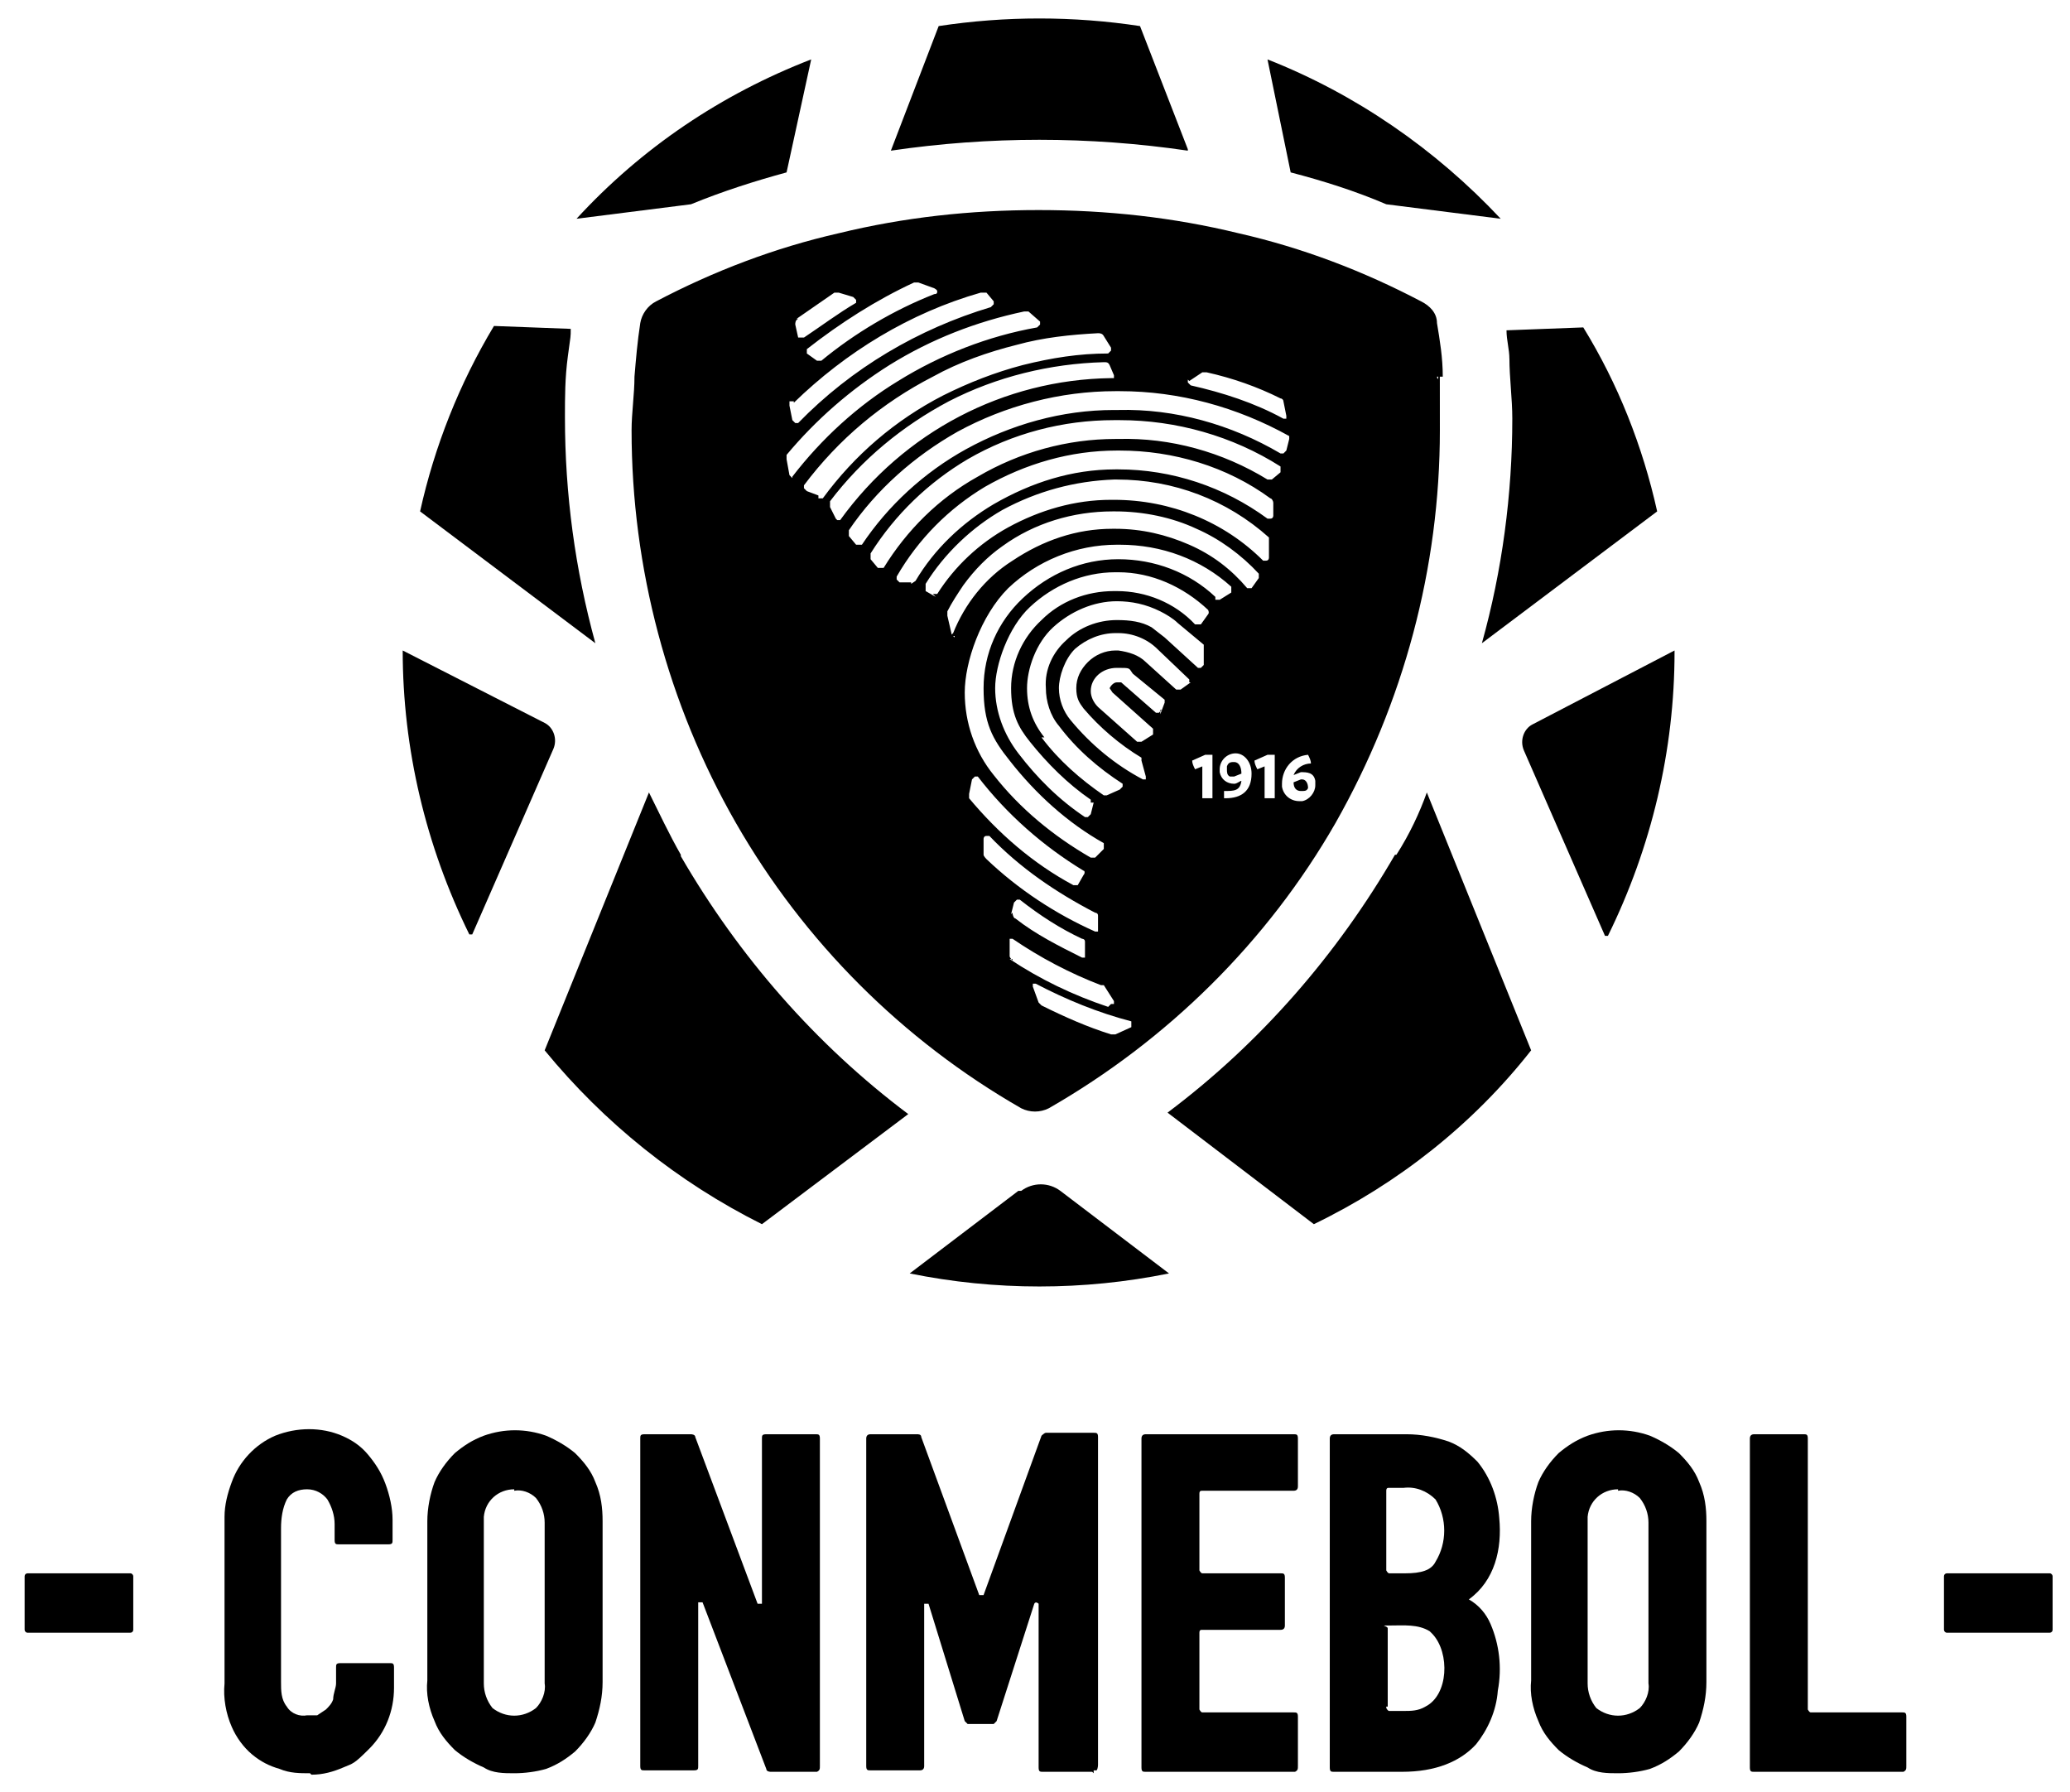
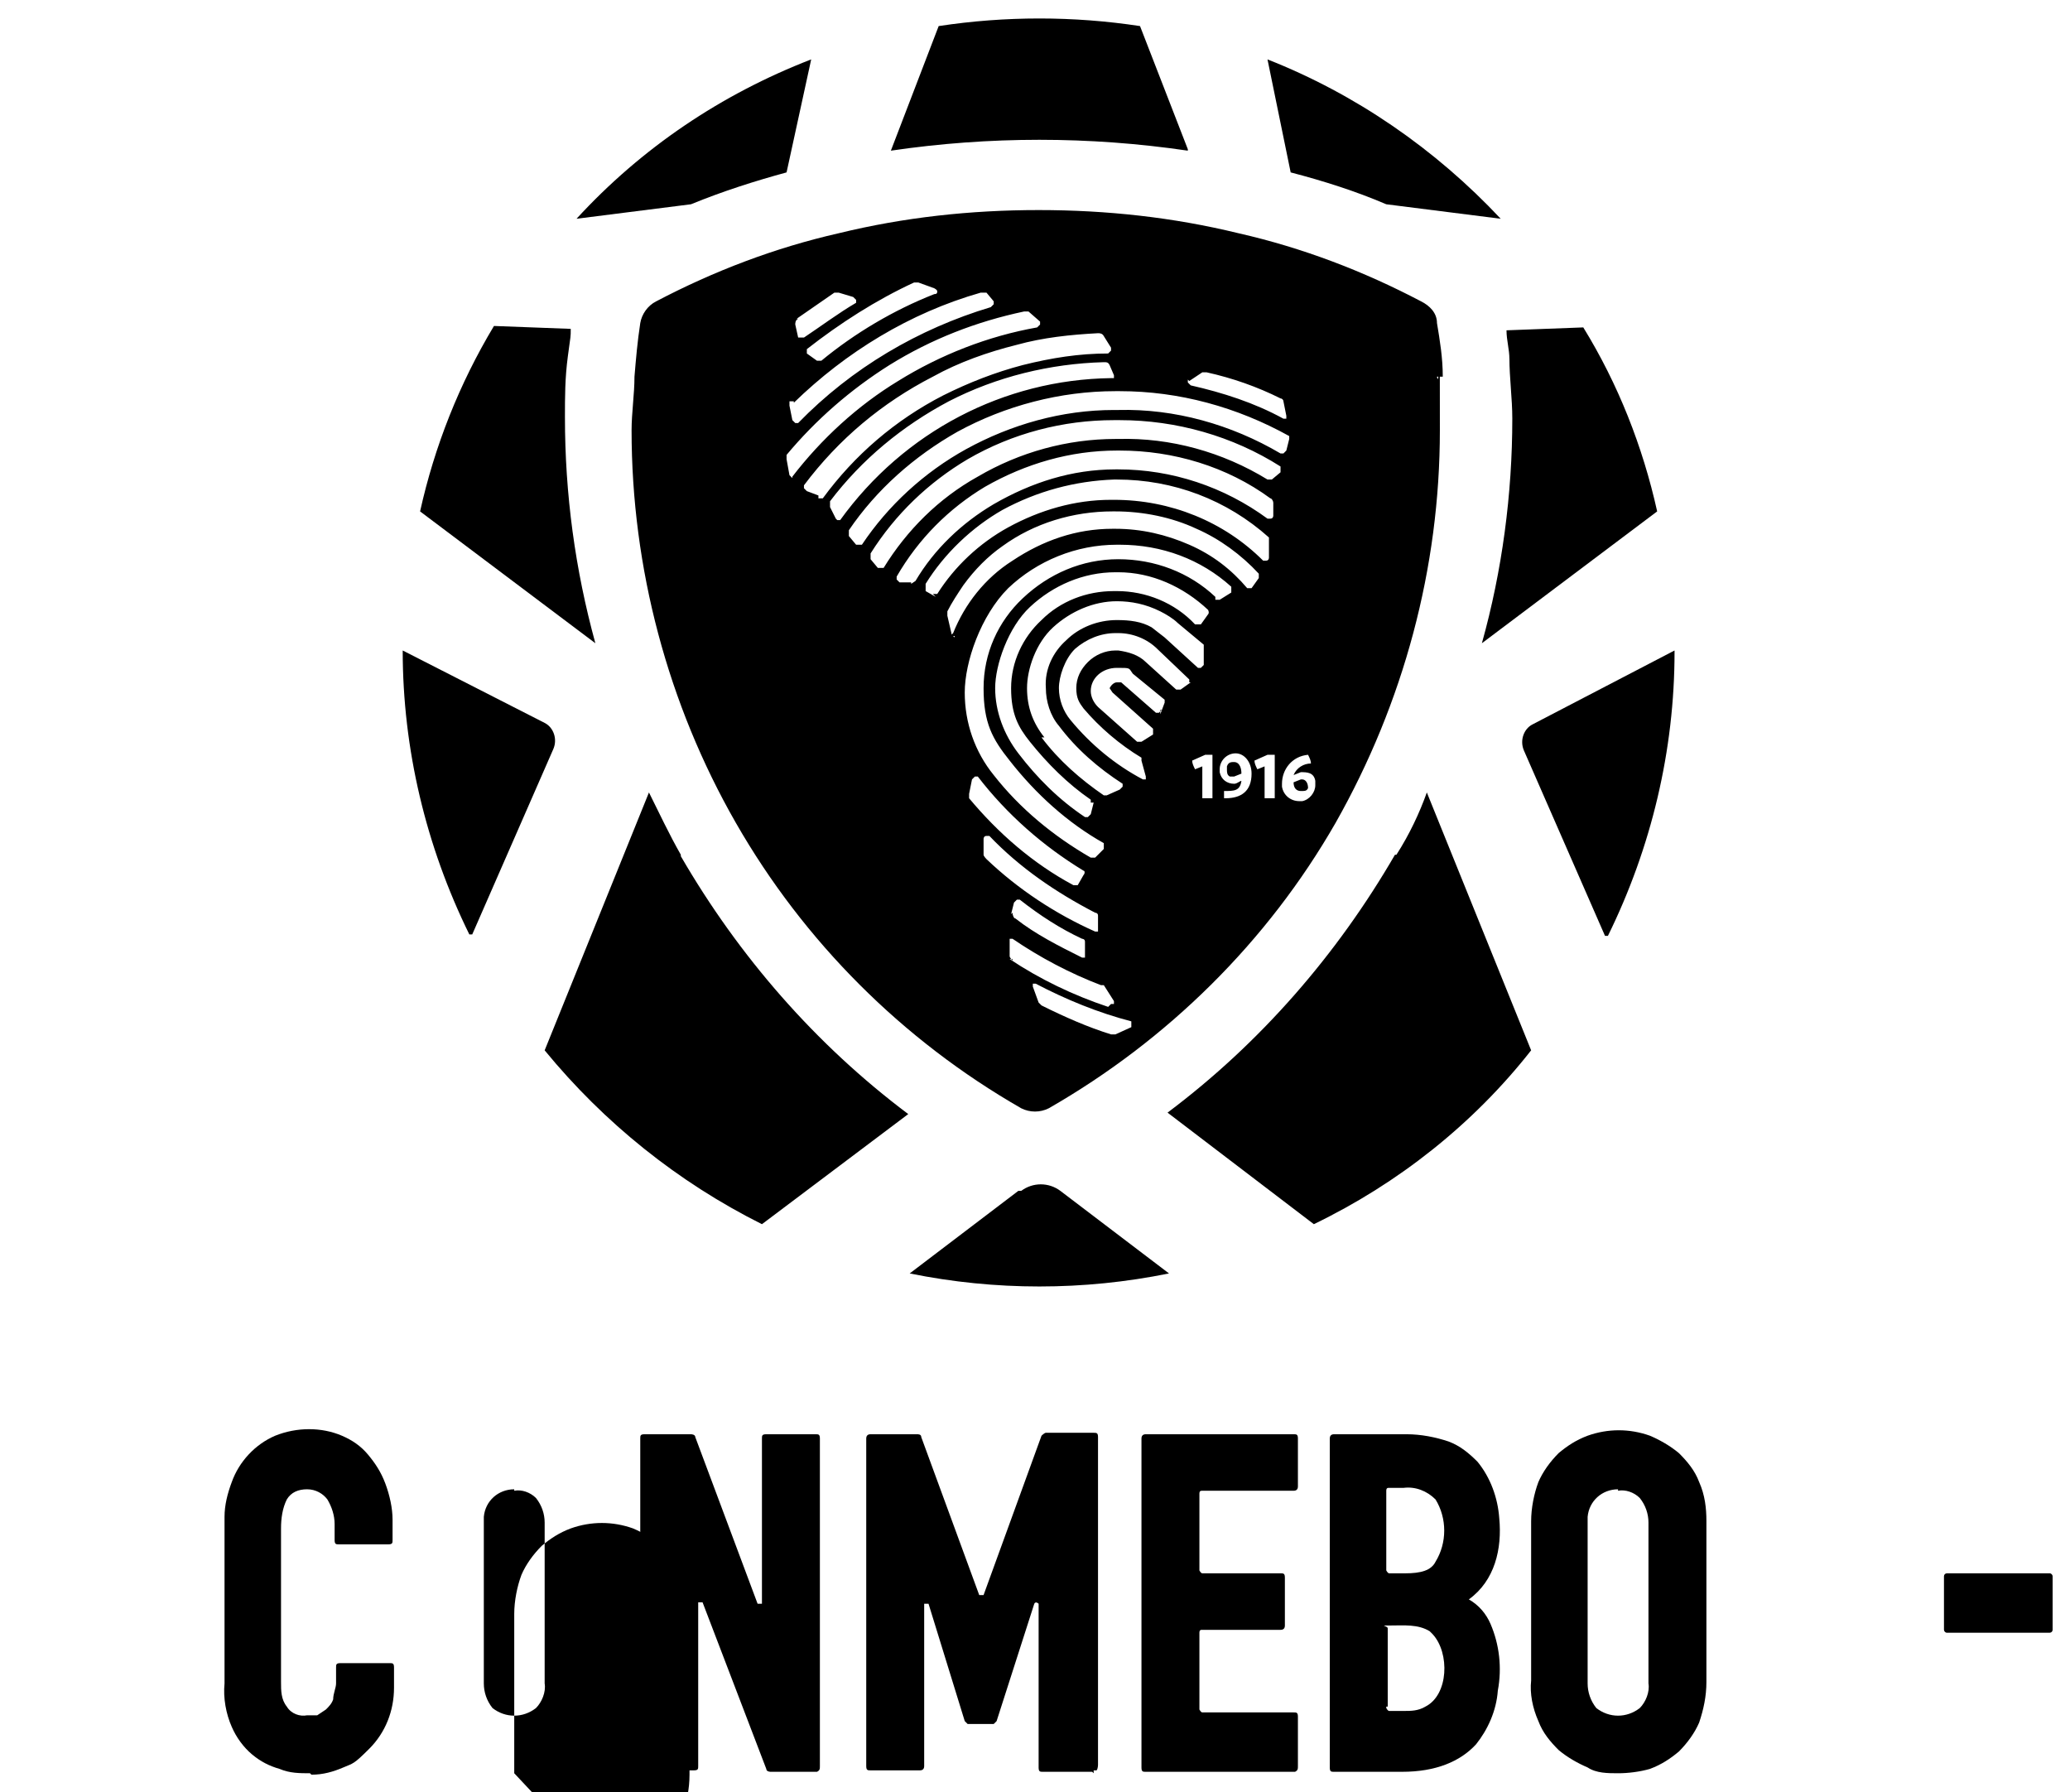
<svg xmlns="http://www.w3.org/2000/svg" id="LOGOS" version="1.1" viewBox="0 0 142.9 123.7">
  <defs>
    <style>
      .cls-1 {
        fill: #000;
        stroke-width: 0px;
      }
    </style>
  </defs>
  <path class="cls-1" d="M21.4,122.4c-.7,0-1.4,0-2.1-.3-.7-.2-1.3-.5-1.9-1s-1.1-1.2-1.4-1.9c-.4-.9-.6-2-.5-3v-11.5c0-.8.2-1.6.5-2.4.5-1.4,1.6-2.6,3-3.2,1.5-.6,3.2-.6,4.6,0,.7.3,1.3.7,1.8,1.3.5.6.9,1.2,1.2,2,.3.8.5,1.7.5,2.5v1.4c0,.2,0,.3-.3.3h-3.4c-.2,0-.3,0-.3-.3v-1.1c0-.6-.2-1.2-.5-1.7-.3-.4-.8-.7-1.4-.7s-1.1.2-1.4.7c-.3.6-.4,1.3-.4,2v10.6c0,.6,0,1.2.4,1.7.3.5.9.7,1.4.6h.7l.6-.4c.2-.2.4-.4.5-.7,0-.4.2-.8.2-1.1v-1.1c0-.2,0-.3.3-.3h3.4c.2,0,.3,0,.3.3v1.4c0,1.6-.6,3.1-1.7,4.2s-1.1,1-1.8,1.3c-.7.3-1.4.5-2.2.5h0Z" />
-   <path class="cls-1" d="M35.5,122.4c-.7,0-1.5,0-2.1-.4-.7-.3-1.4-.7-2-1.2-.6-.6-1.1-1.2-1.4-2-.4-.9-.6-1.9-.5-2.8v-11c0-.9.2-1.9.5-2.7.3-.7.8-1.4,1.4-2,.6-.5,1.2-.9,2-1.2,1.4-.5,2.9-.5,4.3,0,.7.3,1.4.7,2,1.2.6.6,1.1,1.2,1.4,2,.4.9.5,1.8.5,2.7v11.1c0,1-.2,1.9-.5,2.8-.3.7-.8,1.4-1.4,2-.6.5-1.2.9-2,1.2-.7.2-1.5.3-2.2.3ZM35.5,102.8c-1.1,0-2,.8-2.1,1.9v11.5c0,.6.2,1.2.6,1.7.9.7,2.1.7,3,0,.4-.4.7-1.1.6-1.7v-11.1c0-.6-.2-1.2-.6-1.7-.4-.4-1-.6-1.5-.5h0Z" />
+   <path class="cls-1" d="M35.5,122.4v-11c0-.9.2-1.9.5-2.7.3-.7.8-1.4,1.4-2,.6-.5,1.2-.9,2-1.2,1.4-.5,2.9-.5,4.3,0,.7.3,1.4.7,2,1.2.6.6,1.1,1.2,1.4,2,.4.9.5,1.8.5,2.7v11.1c0,1-.2,1.9-.5,2.8-.3.7-.8,1.4-1.4,2-.6.5-1.2.9-2,1.2-.7.2-1.5.3-2.2.3ZM35.5,102.8c-1.1,0-2,.8-2.1,1.9v11.5c0,.6.2,1.2.6,1.7.9.7,2.1.7,3,0,.4-.4.7-1.1.6-1.7v-11.1c0-.6-.2-1.2-.6-1.7-.4-.4-1-.6-1.5-.5h0Z" />
  <path class="cls-1" d="M56.3,122.3h-3.1c0,0-.3,0-.3-.2l-4.4-11.5h-.3v11.3c0,.2,0,.3-.3.3h-3.4c-.2,0-.3,0-.3-.3v-22.6c0-.2,0-.3.3-.3h3.2c0,0,.3,0,.3.2l4.3,11.5h.3v-11.4c0-.2,0-.3.3-.3h3.4c.2,0,.3,0,.3.3v22.6c0,.2,0,.3-.2.4h-.1Z" />
  <path class="cls-1" d="M75.4,122.3h-3.4c-.2,0-.3,0-.3-.3v-11.3c0,0-.2-.2-.3,0h0l-2.6,8.1-.2.2h-1.8l-.2-.2-2.5-8.1h-.3v11.2c0,.2-.1.3-.3.3h-3.4c-.2,0-.3,0-.3-.3v-22.6c0-.2.1-.3.3-.3h3.2c.1,0,.3,0,.3.2l4,10.9c0,0,.2,0,.3,0h0l4-11c0,0,.2-.2.3-.2h3.3c.2,0,.3,0,.3.3v22.6c0,0,0,.3-.1.4h-.2v.2Z" />
  <path class="cls-1" d="M89.2,122.3h-10.1c-.2,0-.3,0-.3-.3v-22.7c0-.2.1-.3.3-.3h10.2c.2,0,.3,0,.3.3v3.3c0,.2-.1.3-.3.3h-6.3c-.1,0-.2,0-.2.2h0v5.3c0,0,.1.2.2.2h5.4c.2,0,.3,0,.3.3v3.3c0,.2-.1.3-.3.3h-5.4c-.1,0-.2,0-.2.2h0v5.3c0,0,.1.2.2.2h6.3c.2,0,.3,0,.3.3v3.4c0,.2,0,.3-.2.4h-.2Z" />
  <path class="cls-1" d="M96.7,122.3h-4.6c-.2,0-.3,0-.3-.3v-22.7c0-.2.1-.3.3-.3h5c1,0,2,.2,2.9.5.8.3,1.4.8,2,1.4.9,1.1,1.4,2.5,1.5,3.9.2,2.1-.3,4.3-2.1,5.6h0c.7.4,1.2,1,1.5,1.7.6,1.4.8,3,.5,4.6-.1,1.4-.7,2.7-1.5,3.7-1.1,1.2-2.8,1.9-5.1,1.9h0ZM95.7,117.9c0,0,.1.2.2.2h1c.5,0,1,0,1.5-.3,1.6-.8,1.7-3.7.5-5l-.2-.2c-.8-.5-1.8-.4-2.7-.4s-.2,0-.2.2h0v5.4h-.1ZM95.7,108.4c0,0,.1.2.2.2h1.1c1.1,0,1.8-.2,2.1-.8.8-1.3.8-3,0-4.3-.6-.6-1.4-.9-2.2-.8h-1c-.1,0-.2,0-.2.2h0v5.5Z" />
  <path class="cls-1" d="M111.7,122.4c-.7,0-1.5,0-2.1-.4-.7-.3-1.4-.7-2-1.2-.6-.6-1.1-1.2-1.4-2-.4-.9-.6-1.9-.5-2.8v-11c0-.9.2-1.9.5-2.7.3-.7.8-1.4,1.4-2,.6-.5,1.2-.9,2-1.2,1.4-.5,2.9-.5,4.3,0,.7.3,1.4.7,2,1.2.6.6,1.1,1.2,1.4,2,.4.9.5,1.8.5,2.7v11.1c0,1-.2,1.9-.5,2.8-.3.7-.8,1.4-1.4,2-.6.5-1.2.9-2,1.2-.7.2-1.5.3-2.2.3ZM111.7,102.8c-1.1,0-2,.8-2.1,1.9v11.5c0,.6.2,1.2.6,1.7.9.7,2.1.7,3,0,.4-.4.7-1.1.6-1.7v-11.1c0-.6-.2-1.2-.6-1.7-.4-.4-1-.6-1.5-.5h0Z" />
-   <path class="cls-1" d="M131.3,122.3h-10.2c-.2,0-.3,0-.3-.3v-22.7c0-.2.1-.3.3-.3h3.4c.2,0,.3,0,.3.3v18.7c0,0,.1.2.2.2h6.3c.2,0,.3,0,.3.3v3.4c0,.2,0,.3-.2.4h-.1Z" />
  <rect class="cls-1" x="134.2" y="108.6" width="7.5" height="4.1" rx=".2" ry=".2" />
-   <rect class="cls-1" x="1.7" y="108.6" width="7.5" height="4.1" rx=".2" ry=".2" />
  <path class="cls-1" d="M38.2,51.7l-5.6,12.8h-.2c-3-6.1-4.6-12.8-4.6-19.6h0l9.8,5c.6.3.9,1.1.6,1.8ZM104.2,24.7c0,1.4.2,2.8.2,4.2,0,5.2-.7,10.5-2.1,15.5l12.1-9.1c-1-4.5-2.7-8.8-5.1-12.7l-5.3.2c0,.7.2,1.3.2,2h0ZM54.3,11.9l1.7-7.8c-6.2,2.4-11.7,6.1-16.2,11l7.9-1c2.2-.9,4.4-1.6,6.6-2.2ZM95.7,14.1l7.9,1c-4.5-4.8-10-8.6-16.1-11l1.6,7.8c2.3.6,4.5,1.3,6.6,2.2h0ZM82,10.3l-3.3-8.5c-4.6-.7-9.3-.7-13.9,0l-3.3,8.6c6.8-1,13.7-1,20.5,0h0ZM39,28.8c0-1.4,0-2.7.2-4.2s.2-1.3.2-1.9l-5.3-.2c-2.4,4-4.1,8.3-5.1,12.8l12.1,9.1c-1.4-5.1-2.1-10.3-2.1-15.6ZM115.6,44.9l-9.8,5.1c-.6.3-.9,1.1-.6,1.8l5.6,12.8h.2c3-6.1,4.6-12.8,4.6-19.6h0ZM47,59c-.8-1.4-1.5-2.9-2.2-4.3l-7.2,17.8c4.1,5,9.2,9.1,15,12l10.1-7.6c-6.4-4.8-11.7-10.9-15.7-17.8h0ZM70.3,82.2l-7.5,5.7c5.9,1.2,12,1.2,17.9,0l-7.5-5.7c-.8-.6-1.9-.6-2.7,0h-.2ZM96.3,59c-4,6.9-9.3,13-15.7,17.8l10.1,7.7c5.8-2.8,11-6.9,15-12l-7.2-17.8c-.5,1.4-1.2,2.9-2.1,4.3h-.1Z" />
  <g>
    <path class="cls-1" d="M89.8,53.8h0l-.5.2c0,.4.2.6.5.6s.4,0,.5-.2h0c0-.4-.2-.6-.4-.6h-.1Z" />
    <path class="cls-1" d="M85.2,52.6c-.2,0-.4,0-.5.3v.2c0,.2,0,.4.2.5h.3l.5-.2c0-.5-.2-.8-.5-.8Z" />
    <path class="cls-1" d="M99.6,26c0-1.3-.2-2.5-.4-3.7,0-.7-.5-1.2-1.1-1.5-4-2.1-8.2-3.7-12.6-4.7-4.5-1.1-9.1-1.6-13.8-1.6s-9.3.5-13.8,1.6c-4.4,1-8.6,2.6-12.6,4.7-.6.3-1,.9-1.1,1.5-.2,1.3-.3,2.5-.4,3.7,0,1.2-.2,2.5-.2,3.7,0,9.5,2.5,18.9,7.2,27.1s11.5,15,19.7,19.7c.6.3,1.3.3,1.9,0,8.2-4.7,15.1-11.5,19.8-19.7,4.7-8.3,7.2-17.6,7.2-27.1s0-2.4-.2-3.7h.4ZM82.1,26.3l.9-.6h.3c1.8.4,3.5,1,5.1,1.8.1,0,.2.1.2.2l.2,1v.2h-.2c-2-1.1-4.2-1.8-6.4-2.3l-.2-.2v-.2h0ZM63.4,19.5l1.1.4s.2.1.2.2,0,.2-.2.2c-2.8,1.1-5.5,2.7-7.8,4.6h-.3l-.7-.5v-.3c2.3-1.8,4.8-3.4,7.4-4.6,0,0,.3,0,.3,0ZM55,22l2.6-1.8h.3l1,.3.2.2v.2c-1.2.7-2.4,1.6-3.6,2.4h-.4l-.2-.9c0-.1,0-.3.2-.4h0ZM54.8,27.8c3.6-3.5,8-6.2,12.9-7.6h.4l.5.6v.2l-.2.2c-5,1.5-9.6,4.2-13.3,8h-.2l-.2-.2-.2-1v-.3h.3ZM54.7,33l-.2-.2-.2-1.1v-.3c2-2.4,4.4-4.5,7.1-6.2,2.9-1.8,6-3,9.3-3.7h.3l.8.7v.2l-.2.2c-3.4.6-6.7,1.9-9.6,3.7h0c-2.8,1.7-5.3,4-7.3,6.6h-.2.2ZM56.5,34.2l-.8-.3-.2-.2v-.2c2.4-3.2,5.4-5.7,8.9-7.5,1.8-1,3.8-1.7,5.8-2.2,1.8-.5,3.7-.7,5.6-.8.1,0,.3,0,.4.2l.5.8v.2l-.2.2c-2,0-3.9.3-5.9.8-1.9.5-3.7,1.2-5.5,2.1-3.3,1.7-6.1,4.1-8.3,7.1h-.3v-.2ZM57.9,36l-.2-.2-.4-.8v-.4c2.2-2.9,5-5.2,8.2-6.9,3.3-1.7,7-2.6,10.7-2.7.2,0,.3,0,.4.2l.3.7v.2h-.2c-7.4.1-14.3,3.7-18.7,9.8h-.2,0ZM59.5,37.6h-.4l-.5-.6v-.4c1.9-2.8,4.5-5.1,7.5-6.8,3.3-1.8,7.1-2.8,10.9-2.8h.3c4.1,0,8.1,1.1,11.7,3.1v.2l-.2.8-.2.2h-.2c-3.4-2-7.3-3.1-11.2-3h-.3c-3.6,0-7.1,1-10.2,2.7-2.9,1.6-5.4,3.9-7.2,6.6ZM62.9,40.2h-.8l-.2-.2v-.2c1.5-2.6,3.6-4.7,6.1-6.2,2.8-1.6,5.9-2.5,9.1-2.5h.2c3.7,0,7.4,1.1,10.4,3.3h0c.1,0,.2.2.2.3v.9c0,0,0,.2-.2.2h-.2c-3-2.2-6.6-3.4-10.3-3.4h-.2c-3,0-5.8.9-8.4,2.4-2.2,1.3-4.1,3.1-5.4,5.3l-.3.2h0ZM64.6,41.2l-.7-.4v-.5c1.3-2.1,3.2-3.9,5.3-5.1,2.4-1.3,5-2,7.7-2.1h.2c3.9,0,7.6,1.4,10.5,4h0v1.4c0,0,0,.2-.2.2h-.2c-2.7-2.7-6.4-4.2-10.3-4.2h-.2c-2.5,0-4.9.7-7.1,1.9-2,1.1-3.7,2.7-4.9,4.6h-.3l.2.2ZM65.9,44l-.2-.2-.3-1.3v-.3c.3-.6.7-1.2,1.1-1.8.8-1.1,1.7-2,2.7-2.7,2.2-1.6,4.9-2.4,7.6-2.4h.2c1.9,0,3.9.4,5.6,1.2,1.6.7,3.1,1.8,4.3,3.1v.3l-.5.7h-.3c-1.1-1.3-2.4-2.3-4-3s-3.3-1.1-5.1-1.1h-.2c-2.5,0-4.8.8-6.9,2.2-1.9,1.2-3.3,3-4.1,5l-.2.2h.3ZM66.9,54.8l.2-1,.2-.2h.2c2,2.6,4.5,4.8,7.3,6.5.1,0,.1.2,0,.3l-.4.7h-.3c-2.8-1.5-5.2-3.6-7.2-6v-.3ZM67.9,59v-1.1c0,0,0-.2.2-.2h.2c2.1,2.2,4.6,3.9,7.3,5.3,0,0,.2,0,.2.2v1.1h-.2c-2.7-1.2-5.3-2.9-7.5-5,0,0-.2-.2-.2-.3ZM69.8,63.1l.2-.8.2-.2h.2c1.4,1.1,2.8,2,4.3,2.7,0,0,.2,0,.2.2v1.1h-.2c-1.6-.8-3.2-1.6-4.6-2.7-.1,0-.2-.2-.2-.4h0ZM69.9,66.3s-.2-.2-.2-.3v-1.2h.2c1.9,1.3,4,2.4,6.1,3.2h.2l.7,1.1v.2h-.2l-.2.2c-2.4-.8-4.7-1.9-6.8-3.3h.2ZM72.1,50.9c-.8-1-1.2-2.1-1.2-3.4s.6-3.1,1.8-4.2c1.2-1.1,2.8-1.8,4.4-1.8h0c1,0,2,.2,3,.7.4.2.9.5,1.2.8l1.8,1.5v1.4s0,0-.2.2h-.2l-2.3-2.1-.9-.7c-.7-.4-1.5-.5-2.4-.5h0c-1.3,0-2.6.5-3.5,1.4-.9.8-1.5,2-1.4,3.3,0,.9.3,1.9.9,2.6,1.2,1.6,2.7,2.9,4.4,4v.2l-.2.2-.9.4h-.2c-1.6-1.1-3.1-2.4-4.3-4h.2ZM75.5,55.4l-.2.8-.2.2h-.2c-1.8-1.2-3.3-2.7-4.6-4.4-1-1.3-1.6-2.9-1.6-4.5s.9-4.2,2.4-5.6c1.6-1.5,3.7-2.4,5.9-2.4h.2c2.3,0,4.5,1,6.2,2.6,0,0,.1.2,0,.3l-.5.7h-.4c-1.4-1.5-3.4-2.3-5.4-2.3h-.2c-1.9,0-3.7.7-5,2-1.3,1.2-2.1,2.9-2.1,4.7s.5,2.7,1.3,3.7c1.2,1.5,2.6,2.9,4.2,4v.2h.2ZM78.1,70.9l-1.1.5h-.3c-1.6-.5-3.2-1.2-4.8-2l-.2-.2-.4-1.1v-.2h.2c2.1,1.1,4.3,2,6.6,2.6h0v.3h0ZM80.2,49l-.2.2h-.2l-2.4-2.1h-.3c-.2,0-.4.2-.5.4l.2.3s1.8,1.6,2.8,2.5v.4l-.8.5h-.3l-2.7-2.4c-.3-.3-.5-.7-.5-1.1h0c0-.9.8-1.6,1.8-1.6s.8,0,1.1.4l2.2,1.8v.2l-.3.8v-.3ZM82.2,47.1l-.7.5h-.3l-2.1-1.9c-.5-.5-1.2-.7-1.9-.8h-.2c-.7,0-1.4.3-1.9.8s-.8,1.1-.8,1.8.2,1,.5,1.4c1.1,1.3,2.5,2.5,4,3.4v.2l.3,1.1v.2h-.2c-1.9-1-3.6-2.4-5-4.1-.5-.6-.8-1.4-.8-2.2s.4-2,1.1-2.7c.8-.7,1.8-1.1,2.8-1.1h.2c1,0,2,.4,2.7,1.1l2.2,2.1v.4-.2ZM83.7,55.1h-.7v-2.2l-.5.2c-.1-.2-.2-.4-.2-.6l.9-.4h.5v3ZM83.9,41.2c-1.8-1.7-4.2-2.6-6.7-2.6s-4.8,1-6.6,2.7c-1.7,1.6-2.7,3.8-2.7,6.2s.6,3.5,1.8,5c1.8,2.3,4,4.3,6.5,5.7v.4l-.6.6h-.3c-2.6-1.5-4.9-3.4-6.7-5.7-1.3-1.6-2-3.6-2-5.7s1.1-5.3,3-7.2c2-1.9,4.7-3,7.5-3h.2c2.9,0,5.6,1,7.7,2.9v.4l-.8.5h-.3v-.2ZM84.5,55.2v-.6c.7,0,1.1,0,1.2-.7-.1,0-.3.2-.5.2-.5,0-.9-.3-1-.8v-.2c0-.6.5-1.1,1.1-1.1s1.1.6,1.1,1.4c0,1.2-.7,1.7-1.8,1.7h-.1ZM88,55.1h-.7v-2.2l-.5.2c-.1-.2-.2-.4-.2-.6l.9-.4h.5v3ZM88.4,32.4v.2l-.6.5h-.3c-3.1-1.9-6.7-2.9-10.3-2.8h-.2c-3.3,0-6.6.9-9.5,2.6-2.7,1.5-4.9,3.7-6.5,6.3h-.4l-.5-.6v-.4c1.7-2.7,4-4.9,6.7-6.5,3.1-1.8,6.6-2.7,10.1-2.7h.4c3.9,0,7.8,1.1,11.1,3.2v.2ZM90.8,54.2c0,.5-.4,1-.9,1.1h-.2c-.6,0-1.1-.4-1.2-1v-.2c0-1,.7-1.9,1.8-2,.1.2.2.4.2.6-.5,0-1,.3-1.2.8l.5-.2c.4,0,.9,0,1,.6v.3h0Z" />
  </g>
</svg>